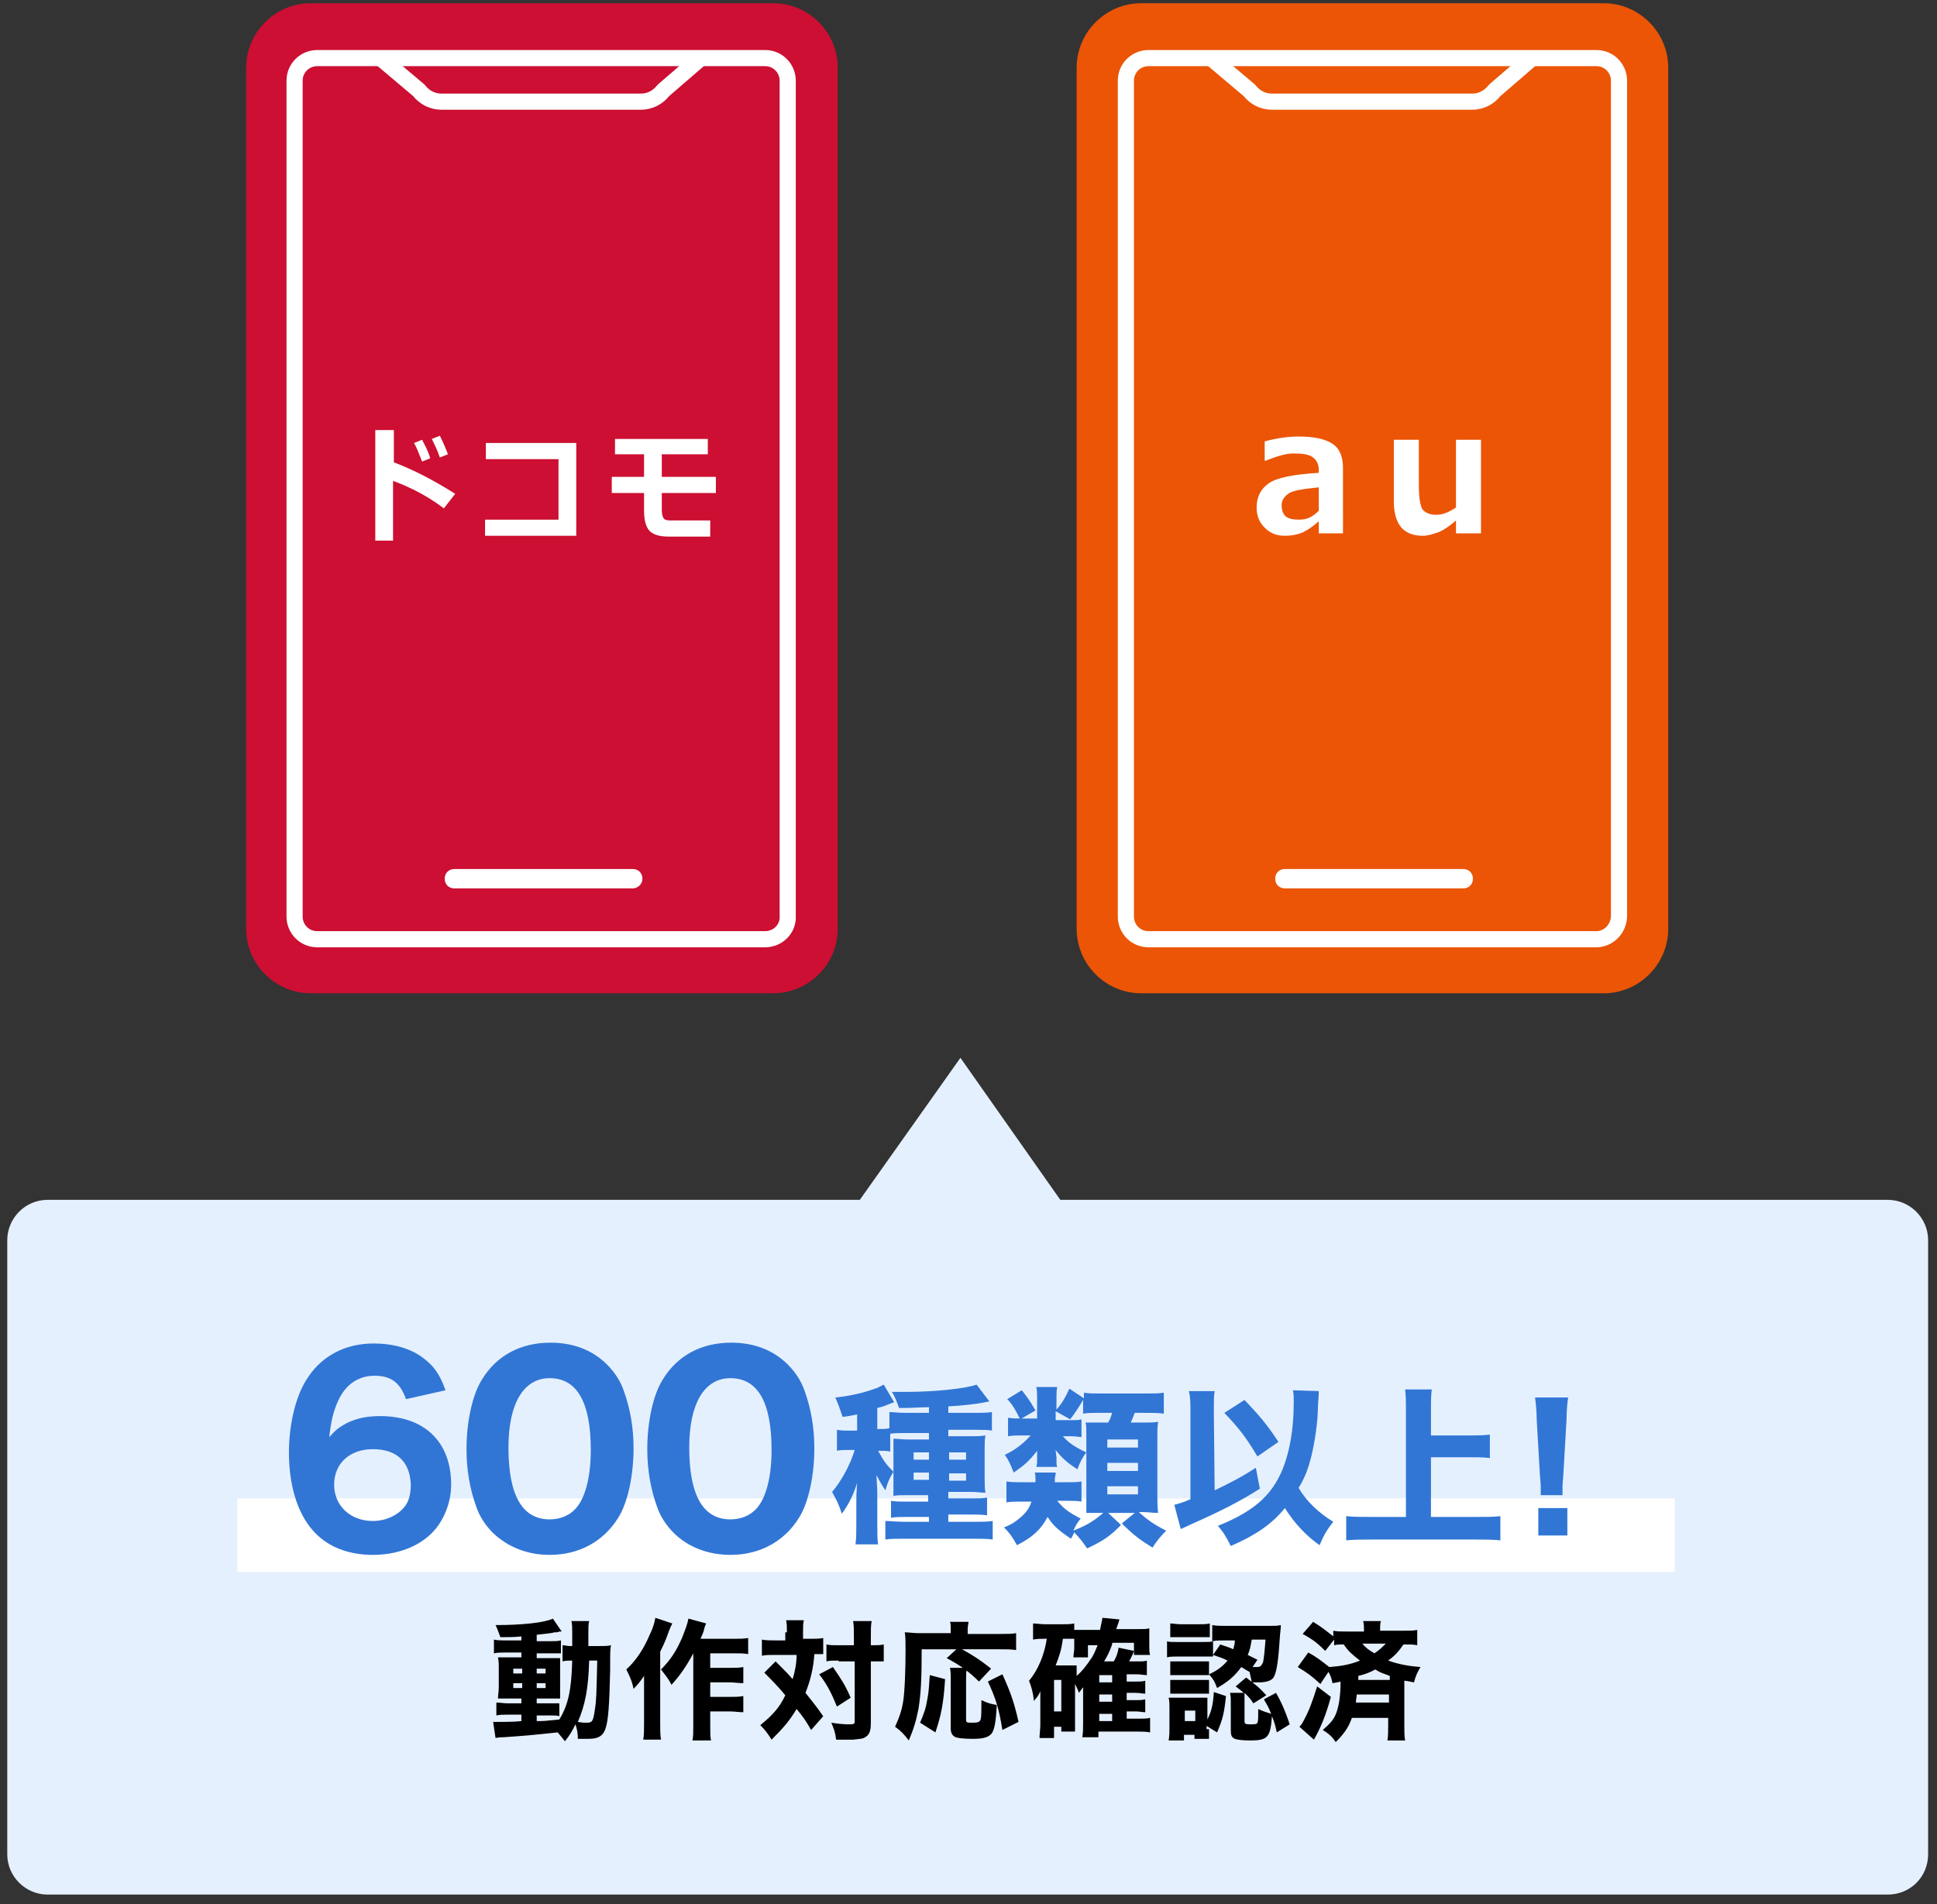
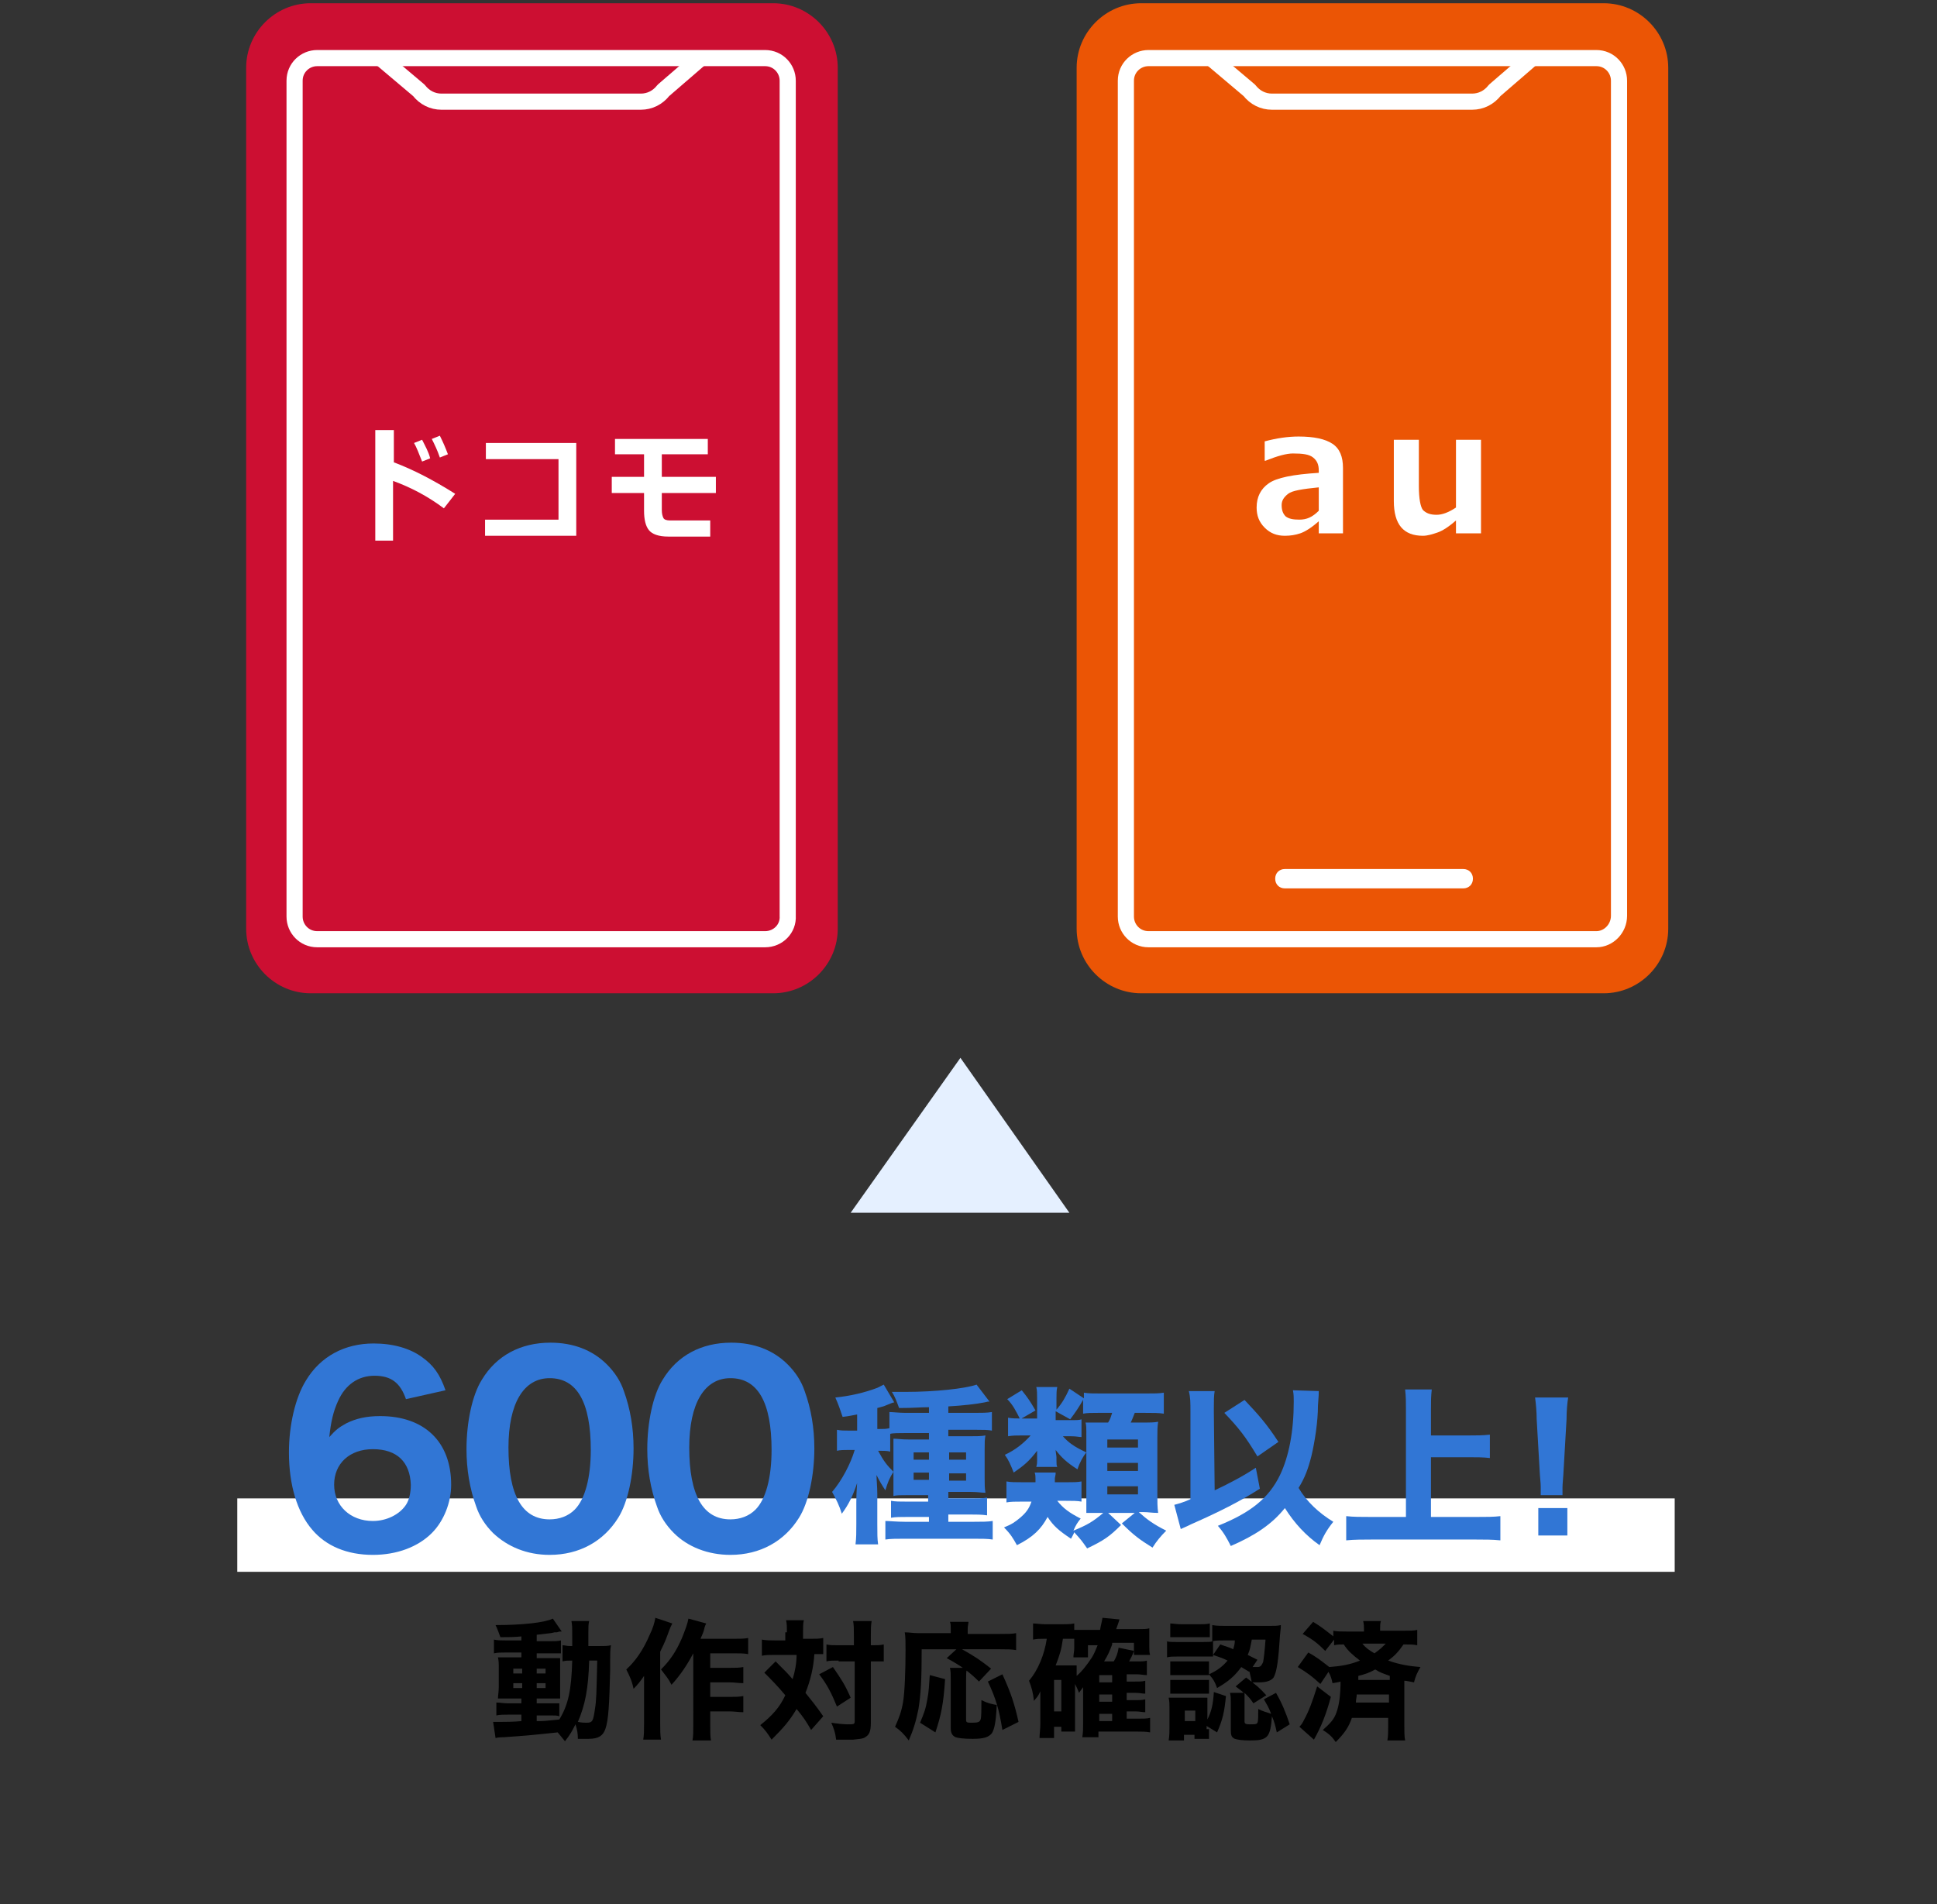
<svg xmlns="http://www.w3.org/2000/svg" version="1.1" id="レイヤー_1" x="0px" y="0px" width="240px" height="236px" viewBox="0 0 240 236" style="enable-background:new 0 0 240 236;" xml:space="preserve">
  <rect x="0" y="0" width="240" height="236" fill="#333333" stroke="none" />
  <style type="text/css">
	.st0{fill:#CC0F32;}
	.st1{fill:none;}
	.st2{fill:none;stroke:#FFFFFF;stroke-width:2;stroke-linecap:round;stroke-linejoin:round;stroke-miterlimit:10;}
	.st3{fill:#FFFFFF;}
	.st4{fill:none;stroke:#FFFFFF;stroke-width:2;stroke-miterlimit:10;}
	.st5{fill:#EB5505;}
	.st6{fill:#E5F0FF;}
	.st7{fill:#3176D5;}
</style>
  <g>
    <g>
      <g>
        <path class="st0" d="M30.5,8.4c0-4.4,3.6-8,8-8h57.3c4.4,0,8,3.6,8,8v106.7c0,4.4-3.6,8-8,8H38.5c-4.4,0-8-3.6-8-8V8.4z" />
        <path class="st1" d="M94.8,116.4H39.3c-1.6,0-2.8-1.3-2.8-2.8V10c0-1.6,1.3-2.8,2.8-2.8h55.5c1.6,0,2.8,1.3,2.8,2.8v103.5     C97.7,115.1,96.4,116.4,94.8,116.4z" />
        <path class="st2" d="M86.6,7.4l-4.4,3.8c-0.7,0.9-1.7,1.4-2.8,1.4H54.7c-1.1,0-2.1-0.5-2.8-1.4l-4.5-3.8" />
      </g>
      <g>
        <path class="st3" d="M56.4,61.2L55,63c-2-1.5-4.1-2.6-6.3-3.4V67h-2.2V53.3h2.3v4C51.2,58.2,53.7,59.5,56.4,61.2z M53.3,56.8     l-1,0.4c-0.4-1-0.7-1.8-1-2.3l1-0.4C52.7,55.3,53.1,56,53.3,56.8z M55.5,56.3l-1,0.4c-0.3-0.9-0.7-1.7-1-2.3l1-0.4     C54.9,54.8,55.2,55.5,55.5,56.3z" />
        <path class="st3" d="M71.5,66.4H60.1v-2h9.1v-7.5l-9,0v-2h11.2V66.4z" />
        <path class="st3" d="M88.8,61.1H82v2.1c0,0.5,0.1,0.8,0.2,1s0.4,0.3,0.8,0.3h5v2h-5.2c-1.2,0-2-0.3-2.4-0.8     c-0.4-0.5-0.6-1.3-0.6-2.4v-2.2h-4v-2h4v-2.8h-3.6v-1.9h11.5v1.9h-5.7v2.8h6.7V61.1z" />
      </g>
    </g>
-     <path class="st3" d="M78.4,110.1H56.3c-0.7,0-1.2-0.5-1.2-1.2v0c0-0.7,0.5-1.2,1.2-1.2h22.1c0.7,0,1.2,0.5,1.2,1.2v0   C79.6,109.6,79,110.1,78.4,110.1z" />
    <path class="st4" d="M94.8,116.4H39.3c-1.6,0-2.8-1.3-2.8-2.8V10c0-1.6,1.3-2.8,2.8-2.8h55.5c1.6,0,2.8,1.3,2.8,2.8v103.5   C97.7,115.1,96.4,116.4,94.8,116.4z" />
  </g>
  <g>
    <g>
      <g>
        <path class="st5" d="M133.4,8.4c0-4.4,3.6-8,8-8h57.3c4.4,0,8,3.6,8,8v106.7c0,4.4-3.6,8-8,8h-57.3c-4.4,0-8-3.6-8-8V8.4z" />
-         <path class="st1" d="M197.8,116.4h-55.5c-1.6,0-2.8-1.3-2.8-2.8V10c0-1.6,1.3-2.8,2.8-2.8h55.5c1.6,0,2.8,1.3,2.8,2.8v103.5     C200.6,115.1,199.3,116.4,197.8,116.4z" />
        <path class="st2" d="M189.6,7.4l-4.4,3.8c-0.7,0.9-1.7,1.4-2.8,1.4h-24.8c-1.1,0-2.1-0.5-2.8-1.4l-4.5-3.8" />
      </g>
      <g>
        <path class="st3" d="M166.4,66.1h-3v-1.5c-0.9,0.8-1.7,1.3-2.3,1.5c-0.6,0.2-1.2,0.3-1.9,0.3c-1,0-1.8-0.3-2.5-1     c-0.7-0.7-1-1.5-1-2.5c0-1.3,0.5-2.3,1.5-3c1-0.7,3-1.1,6.2-1.3v-0.3c0-0.7-0.2-1.2-0.7-1.6s-1.3-0.5-2.5-0.5     c-0.8,0-1.9,0.3-3.4,0.9h-0.1v-2.4c1.5-0.4,2.9-0.6,4.2-0.6c1.9,0,3.3,0.3,4.2,0.9c0.9,0.6,1.3,1.6,1.3,3V66.1z M163.4,63.3v-2.9     c-2,0.2-3.3,0.4-3.8,0.8s-0.8,0.8-0.8,1.4c0,0.7,0.2,1.1,0.5,1.4c0.4,0.3,0.9,0.4,1.7,0.4C161.9,64.4,162.6,64.1,163.4,63.3z" />
        <path class="st3" d="M183.5,66.1h-3.1v-1.6c-0.9,0.8-1.7,1.3-2.3,1.5s-1.2,0.4-1.8,0.4c-2.4,0-3.6-1.4-3.6-4.3v-7.6h3.1v5.7     c0,1.6,0.2,2.6,0.5,3c0.4,0.4,0.9,0.6,1.7,0.6c0.7,0,1.5-0.3,2.4-0.9v-8.4h3.1V66.1z" />
      </g>
    </g>
    <path class="st3" d="M181.3,110.1h-22.1c-0.7,0-1.2-0.5-1.2-1.2v0c0-0.7,0.5-1.2,1.2-1.2h22.1c0.7,0,1.2,0.5,1.2,1.2v0   C182.5,109.6,182,110.1,181.3,110.1z" />
    <path class="st4" d="M197.8,116.4h-55.5c-1.6,0-2.8-1.3-2.8-2.8V10c0-1.6,1.3-2.8,2.8-2.8h55.5c1.6,0,2.8,1.3,2.8,2.8v103.5   C200.6,115.1,199.3,116.4,197.8,116.4z" />
  </g>
  <g>
-     <path class="st6" d="M233.9,234.8H5.9c-2.7,0-5-2.2-5-5v-76.1c0-2.7,2.2-5,5-5h228c2.7,0,5,2.2,5,5v76.1   C238.9,232.6,236.7,234.8,233.9,234.8z" />
    <polygon class="st6" points="105.4,150.3 119,131.1 132.5,150.3  " />
    <rect x="29.4" y="185.7" class="st3" width="178.1" height="9.1" />
    <g>
      <g>
        <path class="st7" d="M50.3,173.4c-0.7-2-1.8-2.9-3.9-2.9c-2,0-3.6,1.1-4.5,3.1c-0.6,1.3-0.9,2.6-1.1,4.5c0.8-0.9,1.2-1.2,2.1-1.7     c1.2-0.6,2.5-0.9,4.2-0.9c5.5,0,8.8,3.2,8.8,8.5c0,2.2-0.9,4.5-2.4,6c-1.7,1.7-4.3,2.7-7.3,2.7c-3.2,0-5.8-1.1-7.5-3.1     c-1.9-2.2-2.9-5.6-2.9-9.6c0-3.4,0.8-6.8,2.1-8.9c1.8-3,4.8-4.6,8.4-4.6c2.4,0,4.5,0.6,6,1.7c1.4,1,2.2,2.1,2.9,4.1L50.3,173.4z      M46.2,179.6c-2.9,0-4.8,1.8-4.8,4.4c0,2.6,2,4.5,4.8,4.5c1.7,0,3.3-0.8,4.1-2c0.4-0.6,0.6-1.5,0.6-2.5     C50.8,181.2,49.2,179.6,46.2,179.6z" />
        <path class="st7" d="M61.1,190c-1-1-1.7-2.1-2.1-3.3c-0.8-2.2-1.2-4.6-1.2-7.1c0-3.3,0.7-6.7,1.9-8.6c1.8-3,4.8-4.6,8.5-4.6     c2.8,0,5.2,0.9,7,2.7c1,1,1.7,2.1,2.1,3.3c0.8,2.2,1.2,4.6,1.2,7.1c0,3.3-0.7,6.7-1.9,8.6c-1.8,2.9-4.8,4.6-8.5,4.6     C65.3,192.7,62.9,191.7,61.1,190z M63,179.4c0,5.9,1.7,8.9,5.1,8.9c1.2,0,2.3-0.4,3.1-1.2c1.3-1.3,2-4,2-7.4     c0-5.9-1.7-8.9-5.1-8.9C64.9,170.8,63,173.9,63,179.4z" />
        <path class="st7" d="M83.5,190c-1-1-1.7-2.1-2.1-3.3c-0.8-2.2-1.2-4.6-1.2-7.1c0-3.3,0.7-6.7,1.9-8.6c1.8-3,4.8-4.6,8.5-4.6     c2.8,0,5.2,0.9,7,2.7c1,1,1.7,2.1,2.1,3.3c0.8,2.2,1.2,4.6,1.2,7.1c0,3.3-0.7,6.7-1.9,8.6c-1.8,2.9-4.8,4.6-8.5,4.6     C87.7,192.7,85.2,191.7,83.5,190z M85.4,179.4c0,5.9,1.7,8.9,5.1,8.9c1.2,0,2.3-0.4,3.1-1.2c1.3-1.3,2-4,2-7.4     c0-5.9-1.7-8.9-5.1-8.9C87.3,170.8,85.4,173.9,85.4,179.4z" />
        <path class="st7" d="M110.3,179.9c-0.4-0.1-0.8-0.1-1.3-0.1h-0.2c0.7,1.3,1.1,1.8,1.9,2.6c-0.5,0.8-0.7,1.3-1,2.3     c-0.4-0.6-0.7-1.1-1.1-1.9c0,0.5,0.1,1.5,0.1,2.3v3.8c0,1.2,0,1.8,0.1,2.5h-2.8c0.1-0.8,0.1-1.5,0.1-2.5v-2.7     c0-1.4,0.1-2.2,0.1-2.4c-0.5,1.5-1,2.6-1.9,3.8c-0.3-1-0.7-1.8-1.2-2.7c1.2-1.4,2.3-3.5,2.8-5.2h-0.8c-0.5,0-1,0-1.4,0.1v-2.6     c0.5,0.1,0.9,0.1,1.5,0.1h1v-2c-0.6,0.1-0.9,0.2-1.8,0.3c-0.3-0.9-0.5-1.5-0.9-2.4c1.9-0.2,3.6-0.6,5.2-1.2     c0.4-0.2,0.6-0.3,0.8-0.4l1.3,2.2c-0.1,0-0.4,0.1-1.1,0.4c-0.2,0.1-0.3,0.1-1,0.3v2.6h0.3c0.5,0,0.8,0,1.2-0.1v-2     c0.4,0,1.2,0.1,2,0.1h2.9v-0.7c-1.1,0-1.8,0.1-3.7,0.1c-0.3-0.8-0.5-1.4-0.9-2c0.9,0,1.5,0,1.8,0c3.5,0,7.3-0.4,8.7-0.9l1.6,2.1     c-0.2,0-0.2,0-0.6,0.1c-1,0.2-2.7,0.4-4.5,0.5v0.8h3.3c0.8,0,1.5,0,2.1-0.1v2.3c-0.5-0.1-1.1-0.1-1.9-0.1h-3.5v0.8h2.5     c1.1,0,1.5,0,2.1-0.1c-0.1,0.5-0.1,0.9-0.1,1.8v3.4c0,0.9,0,1.3,0.1,1.9c-0.6,0-0.9-0.1-1.8-0.1h-2.8v0.8h2.7     c1.1,0,1.6,0,2.1-0.1v2.2c-0.7-0.1-1.3-0.1-2.1-0.1h-2.7v0.9h3.2c0.9,0,1.7,0,2.3-0.1v2.3c-0.6-0.1-1.4-0.1-2.4-0.1h-8.5     c-1,0-1.8,0-2.4,0.1v-2.3c0.5,0,1.4,0.1,2.4,0.1h3V188h-2.6c-1,0-1.5,0-2.1,0.1V186c0.6,0.1,1,0.1,2.1,0.1h2.5v-0.8h-2.6     c-0.9,0-1.3,0-1.7,0.1c0-0.5,0-1,0-2v-3.2c0-1,0-1.4,0-1.9c0.5,0,0.9,0.1,2,0.1h2.4v-0.8h-2.9c-0.7,0-1.6,0-1.9,0.1V179.9z      M113.2,180v0.9h1.9V180H113.2z M113.2,182.5v0.9h1.9v-0.9H113.2z M119.7,180.9V180h-2.1v0.9H119.7z M119.7,183.5v-0.9h-2.1v0.9     H119.7z" />
        <path class="st7" d="M134.3,173.3c-0.6,1.1-1.1,1.8-1.7,2.6l-1.8-1v1.1h1.9c0.8,0,1,0,1.3-0.1v2.2c-0.3,0-0.6-0.1-1.3-0.1h-1     c0.7,0.8,1.4,1.3,2.9,2c-0.4,0.5-0.8,1.2-1.1,2.1c-1.4-0.9-2-1.5-2.7-2.4c0,0.3,0.1,0.7,0.1,0.9v0.4c0,0.4,0,0.6,0.1,0.8h-2.6     c0.1-0.4,0.1-0.5,0.1-0.8v-0.4c0-0.2,0-0.4,0-0.8c-1,1.3-1.6,1.8-2.9,2.7c-0.4-1-0.6-1.5-1.1-2.2c1.3-0.6,2.3-1.4,3.2-2.4h-1     c-0.8,0-1.2,0-1.8,0.1v-2.3c0.5,0.1,1,0.1,1.8,0.1h1.8v-2.5c0-0.6,0-1-0.1-1.4h2.6c-0.1,0.4-0.1,0.8-0.1,1.4v1.4     c0.7-0.8,1.1-1.5,1.6-2.6L134.3,173.3v-0.7c0.6,0.1,1.1,0.1,2.3,0.1h5.2c1.2,0,1.8,0,2.4-0.1v2.6c-0.7-0.1-1.2-0.1-2.4-0.1h-1.2     c-0.2,0.5-0.3,0.8-0.5,1.2h1.3c1.2,0,1.6,0,2.1-0.1c-0.1,0.6-0.1,1.2-0.1,2v7c0,0.9,0,1.6,0.1,2.3c-0.8,0-1.2-0.1-1.8-0.1h-0.6     c1,0.9,1.8,1.5,3.4,2.3c-0.7,0.7-1.2,1.3-1.7,2.1c-1.6-1-2.3-1.5-3.8-3l1.6-1.3h-3.3l1.6,1.5c-1.4,1.4-2.1,1.9-4.2,2.9     c-0.7-1-0.7-1-1.6-2c-0.1,0.3-0.2,0.4-0.4,0.8c-1.5-1-2.2-1.6-2.9-2.7c-0.8,1.5-1.8,2.5-3.8,3.5c-0.5-0.9-0.8-1.4-1.6-2.2     c1-0.4,1.4-0.7,2-1.2c0.7-0.6,1.1-1.1,1.4-2h-1.1c-0.9,0-1.5,0-2,0.1v-2.6c0.5,0.1,1.1,0.1,2.1,0.1h1.5c0-0.2,0-0.3,0-0.4     c0-0.3,0-0.5-0.1-0.8h2.6c0,0.2,0,0.2-0.1,0.7c0,0.1,0,0.3,0,0.5h1.5c0.8,0,1.3,0,1.8-0.1v2.5c-0.5-0.1-1.1-0.1-2-0.1h-1     c0.7,0.9,1.5,1.5,2.9,2.2c-0.4,0.5-0.6,0.8-0.9,1.5c1.7-0.7,2.4-1.1,3.7-2.2h-0.5c-0.7,0-1.1,0-1.6,0c0-0.6,0-1.3,0-1.9v-7.3     c0-1.6,0-1.6-0.1-2c0.5,0,0.8,0,1.8,0h1c0.3-0.5,0.3-0.6,0.5-1.2h-1.6c-0.9,0-1.5,0-2,0.1V173.3z M126.6,172.3     c0.8,1,1,1.3,1.7,2.5l-1.9,1.1c-0.5-1-0.9-1.8-1.6-2.5L126.6,172.3z M137.2,179.4h3.8v-1h-3.8V179.4z M137.2,182.3h3.8v-1h-3.8     V182.3z M137.2,185.2h3.8v-1h-3.8V185.2z" />
        <path class="st7" d="M147.5,175c0-1.2,0-1.8-0.2-2.6h3.2c-0.1,0.6-0.1,1.2-0.1,2.1v0.5l0.1,9.7c1.9-0.9,3.6-1.8,5.1-2.8l0.5,2.6     c-2.5,1.6-5.1,2.9-8.5,4.4c-0.8,0.4-0.9,0.4-1.3,0.6l-0.8-3c0.7-0.2,1.1-0.3,2-0.7L147.5,175z M163.4,172.4c0,0.4,0,0.4-0.1,1.8     c0,2-0.4,4.5-0.8,6.2c-0.4,1.6-0.8,2.7-1.6,4c1,1.7,2.5,3.1,4.3,4.2c-0.8,1-1.2,1.7-1.7,2.9c-1.7-1.2-3.1-2.7-4.3-4.6     c-1.6,2-3.7,3.4-6.7,4.7c-0.5-1-0.9-1.7-1.6-2.5c4-1.6,6.3-3.4,7.7-6.3c1.1-2.3,1.7-5.4,1.7-9.1c0-0.5,0-0.9-0.1-1.4L163.4,172.4     z M154.2,173.5c1.7,1.8,2.7,2.9,4.2,5.2l-2.6,1.8c-1.5-2.5-2.3-3.5-4.1-5.4L154.2,173.5z" />
        <path class="st7" d="M177.3,188h5.6c1.2,0,2.2,0,3-0.1v3c-1-0.1-1.9-0.1-3-0.1h-13c-1,0-2.1,0-3.1,0.1v-3     c0.9,0.1,1.8,0.1,3.1,0.1h4.3v-13.3c0-1,0-1.6-0.1-2.5h3.3c-0.1,0.9-0.1,1.5-0.1,2.5v3.2h4.7c1,0,1.7,0,2.6-0.1v2.9     c-0.8-0.1-1.6-0.1-2.6-0.1h-4.7V188z" />
        <path class="st7" d="M190.9,185.3c0-0.5,0-0.8,0-1c0-0.3,0-0.3-0.1-1.5l-0.4-6.9c0-0.9-0.1-2-0.2-2.7h4.1     c-0.1,0.6-0.2,1.6-0.2,2.7l-0.4,6.9c-0.1,1.3-0.1,1.3-0.1,1.5c0,0.2,0,0.4,0,1H190.9z M190.6,190.3v-3.4h3.6v3.4H190.6z" />
        <path d="M64.7,202.8c-1.1,0.1-1.5,0.1-2.7,0.1c-0.2-0.5-0.3-0.9-0.6-1.5c3.3,0,6.1-0.3,7.1-0.8l1.1,1.6c-0.1,0-0.1,0-0.2,0     c-0.1,0-0.1,0-0.4,0.1c0,0-0.1,0-0.3,0c-0.4,0.1-0.4,0.1-2.2,0.3v0.8H68c0.8,0,1.1,0,1.5-0.1v1.6c-0.2,0-0.4,0-1.1,0h-1.9v0.6     h1.6c0.8,0,0.9,0,1.3,0c0,0.3,0,0.6,0,1.4v2.2c0,1.1,0,1.1,0,1.4c-0.3,0-0.6,0-1.4,0h-1.5v0.6h1.3c0.8,0,1.1,0,1.5,0v1.6     c-0.3-0.1-0.5-0.1-1-0.1h-1.8v0.7c0.9,0,0.9,0,2.8-0.2c1.1-1.8,1.5-3.6,1.6-7.3c-0.6,0-0.8,0-1.2,0.1v-2c0.3,0,0.5,0.1,1,0.1h0.2     v-1c0-1.4,0-1.6-0.1-2.1h2.2c-0.1,0.4-0.1,0.7-0.1,1.4c0,0.1,0,0.8,0,1.7h1.3c0.7,0,1.1,0,1.5-0.1c-0.1,0.6-0.1,0.7-0.1,3.1     c-0.1,4.1-0.2,6.2-0.6,7.3c-0.3,0.8-0.8,1.2-2.1,1.2c-0.6,0-1.1,0-1.3,0c0-0.7-0.1-1.2-0.3-1.8c-0.4,0.8-0.6,1.2-1.3,2.1     c-0.3-0.4-0.5-0.6-0.9-1.1c-3.8,0.4-3.9,0.4-6.7,0.6c-0.3,0-0.6,0-1,0.1l-0.3-2c0.3,0,0.5,0,1,0c0.4,0,1.6,0,2.5-0.1v-0.8h-1.6     c-0.5,0-1.1,0-1.5,0.1V211c0.5,0,0.8,0.1,1.5,0.1h1.6v-0.6h-1.3c-0.8,0-1.1,0-1.6,0c0-0.4,0.1-0.8,0.1-1.5v-2.1     c0-0.8,0-1-0.1-1.5c0.5,0,0.9,0,1.6,0h1.3v-0.6h-1.9c-0.7,0-1,0-1.5,0.1v-1.7c0.5,0.1,0.8,0.1,1.5,0.1h1.9V202.8z M63.6,206.8     v0.6h1.1v-0.6H63.6z M63.6,208.6v0.6h1.1v-0.6H63.6z M66.5,207.4h1.1v-0.6h-1.1V207.4z M66.5,209.2h1.1v-0.6h-1.1V209.2z      M73,205.8c-0.1,3.5-0.5,5.5-1.4,7.6c0.5,0.1,0.8,0.1,1.1,0.1c0.7,0,0.8-0.2,1-1.6c0.2-1.2,0.2-1.9,0.3-6.1H73z" />
        <path d="M83.3,201.2c-0.2,0.4-0.2,0.4-0.4,0.9c-0.3,0.8-0.4,1.2-1.1,2.6v8.9c0,0.8,0,1.4,0.1,2h-2.2c0.1-0.6,0.1-1.1,0.1-2v-4.2     c0-0.1,0-0.7,0-1.7c-0.4,0.6-0.8,1.1-1.3,1.6c-0.2-1-0.5-1.6-0.9-2.4c1.1-1,2.1-2.4,2.9-4.3c0.4-0.8,0.6-1.5,0.7-2.1L83.3,201.2z      M85.9,204.9c-0.8,1.5-1.6,2.7-2.7,3.9c-0.4-0.8-0.7-1.1-1.3-1.9c1.2-1.2,1.9-2.3,2.6-3.9c0.4-1,0.7-1.8,0.8-2.4l2.2,0.6     c-0.2,0.4-0.2,0.5-0.3,0.9c-0.2,0.6-0.3,0.7-0.4,1h4c0.9,0,1.4,0,1.9-0.1v2c-0.5-0.1-1.1-0.1-1.9-0.1H88v1.8h2.4     c0.7,0,1.2,0,1.7-0.1v2c-0.6,0-1.1-0.1-1.7-0.1H88v1.8h2.4c0.7,0,1.1,0,1.7-0.1v2c-0.6,0-1.1-0.1-1.7-0.1H88v1.6c0,1,0,1.6,0.1,2     h-2.3c0.1-0.5,0.1-1,0.1-2V204.9z" />
        <path d="M97.5,202.3c0-0.7,0-1-0.1-1.5h2.2c-0.1,0.4-0.1,0.8-0.1,1.5v0.8h0.9c0.7,0,1.1,0,1.6-0.1v2c-0.3,0-0.6,0-1.1,0     c-0.1,1.7-0.5,3.3-1.1,4.8c0.8,1,1.3,1.6,2.2,2.9l-1.5,1.7c-0.7-1.2-0.9-1.5-1.8-2.6c-0.9,1.5-1.6,2.3-3.1,3.8     c-0.5-0.8-0.8-1.2-1.4-1.8c1.5-1.2,2.4-2.2,3.1-3.7c-0.9-1.1-1.8-2-2.6-2.8l1.4-1.4c1.5,1.5,1.5,1.5,2.1,2.2c0.3-0.9,0.5-2,0.5-3     h-2.8c-0.6,0-1,0-1.5,0.1v-2c0.5,0.1,1,0.1,1.6,0.1h1.3V202.3z M103.2,206.6c1.1,1.6,1.5,2.2,2.2,3.8l-1.7,1.1     c-0.7-1.7-1.2-2.7-2.2-4L103.2,206.6z M103.9,205.8c-0.7,0-1.1,0-1.5,0.1v-2.1c0.4,0.1,0.8,0.1,1.5,0.1h1.9v-1c0-1,0-1.5-0.1-2     h2.3c-0.1,0.5-0.1,1.1-0.1,2v1h0.1c0.7,0,1.1,0,1.5-0.1v2.1c-0.1,0-0.1,0-0.4,0c-0.2,0-0.6,0-1.1,0h-0.1v7.6     c0,1.1-0.2,1.5-0.7,1.8c-0.3,0.2-0.6,0.2-1.5,0.3c-0.6,0-0.9,0-1.2,0c-0.3,0-0.5,0-0.9,0c-0.1-0.9-0.3-1.4-0.6-2.1     c0.6,0.1,1.5,0.2,2,0.2c0.8,0,0.9,0,0.9-0.4v-7.4H103.9z" />
        <path d="M114.2,204.2c0,4-0.1,5.7-0.4,7.6c-0.3,1.5-0.6,2.5-1.2,3.9c-0.6-0.8-1-1.2-1.7-1.7c0.5-1.1,0.8-1.9,1-3.1     c0.2-1.2,0.3-4,0.3-6.4c0-1,0-1.7-0.1-2.2c0.6,0,1,0.1,1.7,0.1h4v-0.6c0-0.3,0-0.6-0.1-0.8h2.3c0,0.2-0.1,0.5-0.1,0.9v0.6h4     c0.9,0,1.5,0,2-0.1v2.1c-0.6-0.1-1.1-0.1-2-0.1h-4.7c1.6,0.9,2.2,1.3,3.6,2.4l-1.5,1.6c-1.2-1.2-2.3-2-4-2.9l1.2-1.1H114.2z      M114,213.5c0.5-1.2,0.7-1.7,0.9-2.9c0.2-1,0.2-1.7,0.3-3l1.9,0.5c-0.2,3.1-0.5,4.5-1.2,6.6L114,213.5z M119.8,206.8     c-0.1,0.4-0.1,0.8-0.1,1.5v4.8c0,0.4,0.1,0.4,0.8,0.4c0.7,0,0.9-0.1,1-0.4c0.1-0.3,0.1-1.1,0.1-2.4c0.8,0.4,1.3,0.5,1.9,0.6     c-0.1,2.2-0.3,3-0.6,3.5c-0.4,0.5-1,0.7-2.4,0.7c-1.1,0-1.8-0.1-2.1-0.2c-0.4-0.2-0.6-0.5-0.6-1.1v-6c0-0.7,0-1.1-0.1-1.5H119.8z      M124.2,214.4c-0.4-2.5-0.8-3.9-1.8-6l1.8-0.9c1.1,2.4,1.5,3.7,2,5.9L124.2,214.4z" />
        <path d="M137.8,203.8c-0.3,0.8-0.5,1.3-1,2.1h1.2c0.3-0.5,0.5-1,0.6-1.7l1.9,0.4c-0.2,0.6-0.4,0.9-0.6,1.3h1c0.7,0,0.9,0,1.2-0.1     v1.8c-0.4,0-0.8-0.1-1.2-0.1h-1.3v0.9h1c0.7,0,0.9,0,1.3-0.1v1.6c-0.4,0-0.7-0.1-1.2-0.1h-1.1v0.9h1c0.7,0,0.9,0,1.3-0.1v1.6     c-0.4,0-0.7-0.1-1.2-0.1h-1.1v0.9h1.4c0.7,0,1.1,0,1.5-0.1v1.8c-0.5-0.1-1-0.1-1.6-0.1h-4.8v0.7h-2c0.1-0.6,0.1-1,0.1-1.8V210     c0-0.5,0-0.8,0-0.9c-0.2,0.3-0.4,0.5-0.5,0.7c-0.2-0.5-0.3-0.7-0.5-1.1v4.7c0,0.7,0,0.9,0,1.2h-1.7V214h-0.9v1.4h-1.8     c0-0.5,0.1-1.1,0.1-1.7v-3.1c0-0.3,0-0.6,0-1c-0.3,0.7-0.4,0.7-0.8,1.2c-0.1-1.1-0.3-1.7-0.6-2.5c1.1-1.3,1.9-3.2,2.2-5.2h-0.3     c-0.6,0-0.9,0-1.4,0.1v-2c0.4,0,0.9,0.1,1.6,0.1h1.9c0.7,0,1.1,0,1.6-0.1v0.8c0.2,0,0.4,0,0.9,0h2.3c0.1-0.6,0.2-0.9,0.3-1.5     l2.1,0.2c-0.1,0.4-0.2,0.6-0.4,1.2h2.8c0.6,0,1,0,1.3-0.1c0,0.3,0,0.6,0,1.2v1c0,0.5,0,0.8,0.1,1.1h-2v-1.5H137.8z M130.6,212.1     h0.9v-3.9h-0.9V212.1z M134.8,203.8v1.6H133c0-0.4,0.1-0.7,0.1-1.1v-1.2c-0.3,0-0.4,0-0.7,0h-0.7c-0.2,1.4-0.4,2-0.9,3.3h1.6     c0.4,0,0.7,0,1,0c0,0.3,0,0.7,0,1.1v0.2c0.7-0.6,1.3-1.4,1.9-2.3c0.3-0.5,0.4-0.8,0.7-1.5H134.8z M137.8,208.5v-0.9h-1.6v0.9     H137.8z M136.2,210.9h1.6V210h-1.6V210.9z M136.2,213.3h1.6v-0.9h-1.6V213.3z" />
        <path d="M144.5,203.4c0.4,0.1,0.7,0.1,1.3,0.1h3.2c0.7,0,1,0,1.3-0.1v1.9c-0.4,0-0.6,0-1.2,0h-3.2c-0.6,0-0.9,0-1.3,0.1V203.4z      M149.8,214.3c0,0.7,0,0.9,0,1.2h-1.8V215h-1.3v0.7h-1.9c0.1-0.6,0.1-1.1,0.1-1.6v-2.5c0-0.5,0-0.7-0.1-1.2c0.4,0,0.7,0,1.2,0     h2.6c0.6,0,0.8,0,1,0c0,0.2,0,0.5,0,1.1v1.6c0.5-1,0.7-1.8,0.8-3.4l1.5,0.5c-0.2,2-0.4,2.9-1.1,4.5l-1.3-0.8V214.3z M145,201.2     c0.4,0,0.7,0.1,1.4,0.1h2.1c0.7,0,0.9,0,1.4-0.1v1.7c-0.5,0-0.7,0-1.4,0h-2.1c-0.6,0-0.9,0-1.4,0V201.2z M154.8,207.2     c-0.5-0.3-0.7-0.4-1-0.6c-0.8,1.1-1.6,1.8-3,2.6c-0.3-0.8-0.4-1-1-1.7v0.1c-0.3,0-0.5,0-0.9,0H146c-0.4,0-0.7,0-1,0v-1.7     c0.3,0,0.5,0,1,0h2.9c0.5,0,0.7,0,0.9,0v1.6c1.1-0.5,1.7-1,2.3-1.7c-0.6-0.3-0.9-0.4-1.8-0.7l0.9-1.3c0.8,0.3,1,0.3,1.6,0.6     c0.1-0.4,0.2-0.6,0.2-1.1h-1c-0.9,0-1.3,0-1.8,0.1v-2c0.5,0.1,1.2,0.1,1.8,0.1h5.2c0.7,0,1.1,0,1.5-0.1c0,0.3,0,0.3-0.1,1.2     c-0.2,3.2-0.4,4.6-0.8,5.3c-0.3,0.4-0.9,0.6-1.8,0.6c-0.1,0-0.1,0-0.4,0c-0.3,0-0.3,0-0.5,0c-0.1-0.6-0.2-0.9-0.3-1.4     L154.8,207.2z M145,208.2c0.3,0,0.5,0,1,0h2.8c0.5,0,0.7,0,1,0v1.7c-0.3,0-0.5,0-1,0H146c-0.4,0-0.6,0-1,0V208.2z M146.8,213.3     h1.3V212h-1.3V213.3z M155.3,211.1c-0.4-0.6-0.5-0.7-1.1-1.3c0,0.3,0,0.3,0,0.7v2.8c0,0.3,0.1,0.4,0.6,0.4c0.7,0,0.9,0,1-0.2     c0.1-0.2,0.1-0.8,0.1-1.7c0.6,0.3,1,0.4,1.6,0.6c-0.3-0.8-0.5-1.1-0.9-1.8l1.5-0.8c0.7,1.2,1.2,2.4,1.7,3.9l-1.6,1     c-0.2-0.9-0.3-1.3-0.6-2c-0.2,2.6-0.5,3-2.7,3c-1,0-1.6-0.1-1.9-0.2c-0.4-0.2-0.5-0.4-0.5-1.1v-3.5c0-0.4,0-0.7-0.1-1.1h1.7     c-0.3-0.3-0.5-0.4-1-0.8l1.3-1.1c1.3,1,1.6,1.2,2.5,2.2L155.3,211.1z M155.1,203.2c-0.2,1-0.2,1.2-0.5,1.9     c0.4,0.2,0.6,0.3,1.2,0.6l-0.6,0.9c0.3,0,0.5,0,0.6,0c0.4,0,0.5-0.2,0.7-0.6c0.1-0.5,0.2-1.4,0.3-2.8H155.1z" />
        <path d="M162.1,204.8c1.1,0.6,1.7,1.1,2.6,1.8c1.4-0.1,2.6-0.3,3.8-0.8c-0.9-0.7-1.5-1.2-2-2c-0.5,0-0.8,0-1.2,0.1v-0.7l-1.1,1.4     c-0.9-0.9-1.5-1.4-2.8-2.1l1.3-1.5c1,0.6,1.6,1.1,2.5,1.8v-0.7c0.5,0.1,0.9,0.1,1.7,0.1h2.1v-0.2c0-0.4,0-0.7-0.1-1.1h2.2     c-0.1,0.3-0.1,0.6-0.1,1v0.2h2.8c0.8,0,1.4,0,1.8-0.1v1.9c-0.5-0.1-0.8-0.1-1.6-0.1h-0.1c-0.7,1-1.1,1.4-1.9,2     c1.4,0.5,2.7,0.7,4,0.8c-0.4,0.7-0.6,1.1-0.8,1.9c-0.6-0.1-0.9-0.2-1.2-0.2v5.5c0,0.8,0,1.4,0.1,1.9h-2.2     c0.1-0.5,0.1-1.1,0.1-1.9v-0.9h-4.5c-0.4,1.2-1,2-2,3c-0.4-0.6-0.8-1-1.6-1.5c0.9-0.8,1.4-1.3,1.7-2.2c0.3-0.8,0.5-2.1,0.5-3.8     c-0.3,0.1-0.5,0.1-1,0.2c-0.1-0.5-0.2-0.9-0.5-1.4l-1,1.5c-1.1-1-1.5-1.3-2.8-2.1L162.1,204.8z M164.9,210.3     c-0.6,2.2-1.2,3.7-2.1,5.3l-1.8-1.6c0.3-0.3,0.4-0.5,0.6-0.9c0.6-1.1,1-2.2,1.6-4.1L164.9,210.3z M168.1,210c0,0.4-0.1,0.6-0.1,1     h4.1v-1H168.1z M172.2,208.3v-0.6c-0.8-0.3-1.2-0.4-1.8-0.8c-0.7,0.4-1.3,0.6-2.1,0.8c0,0.3,0,0.3,0,0.5H172.2z M168.8,203.7     c0.4,0.5,0.8,0.8,1.5,1.2c0.6-0.4,1-0.8,1.4-1.2H168.8z" />
      </g>
    </g>
  </g>
  <rect x="2" y="-2" transform="matrix(-1.836970e-16 1 -1 -1.836970e-16 238 -2)" class="st1" width="236" height="240" />
</svg>